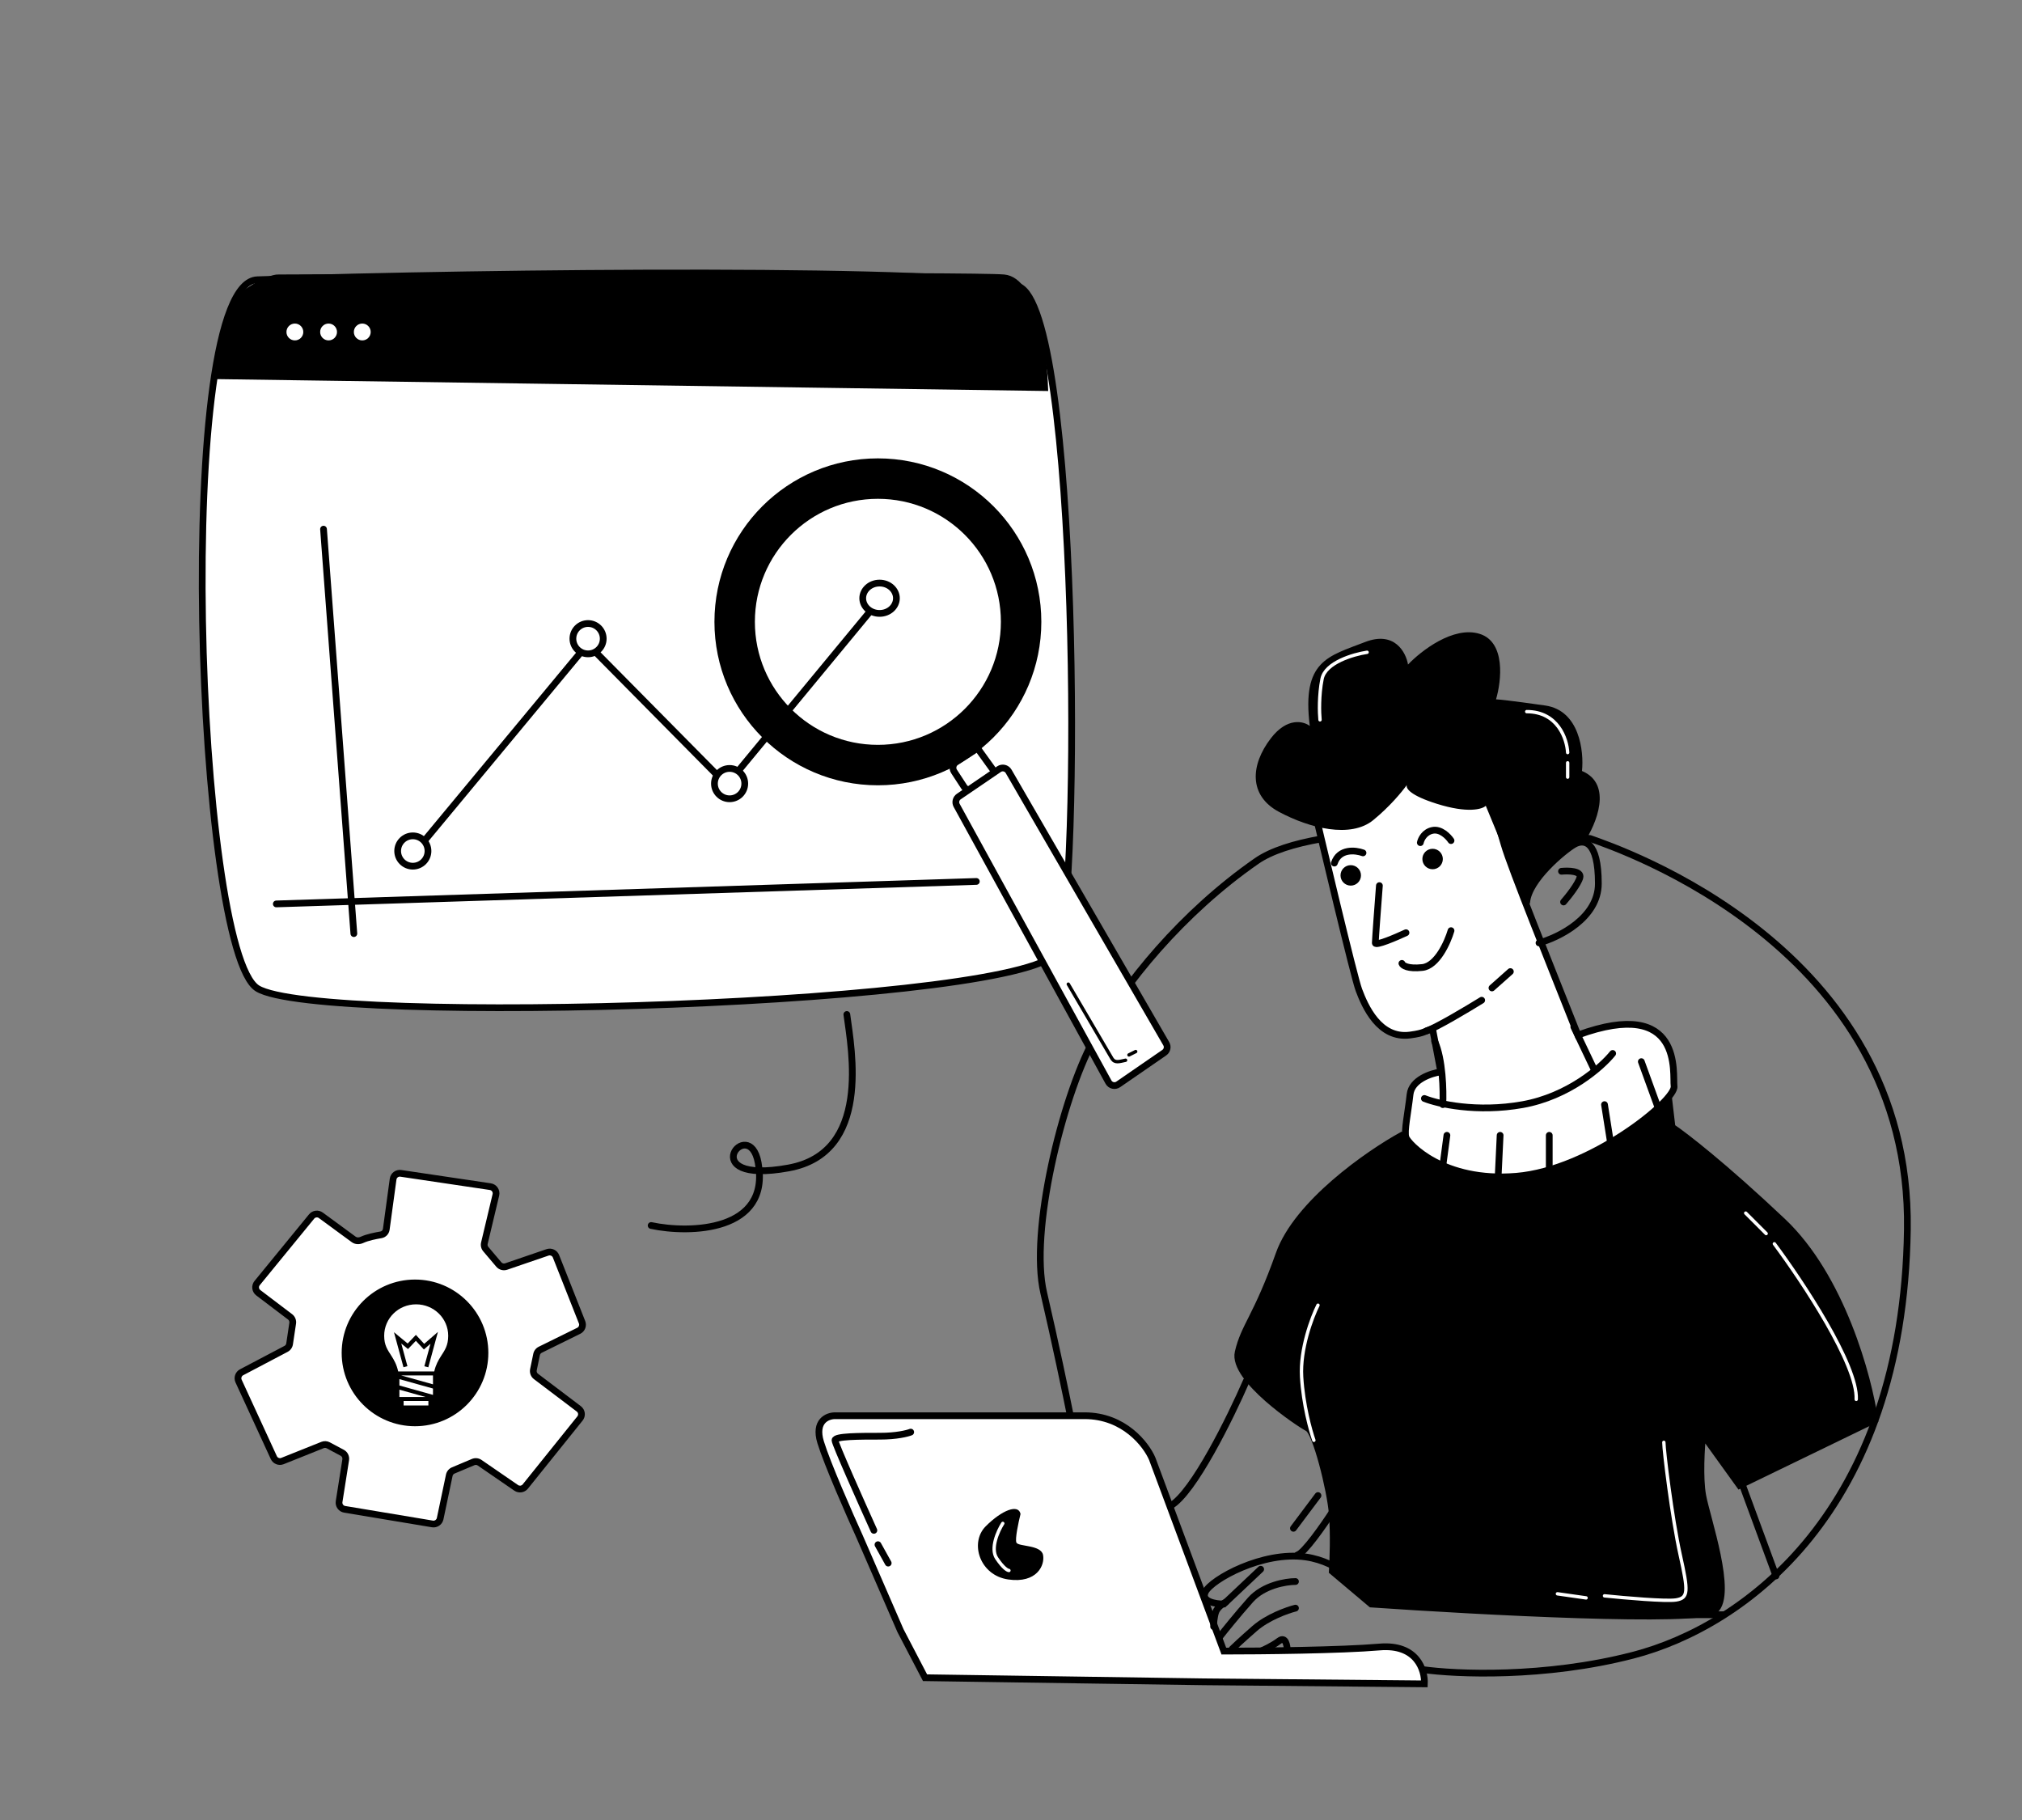
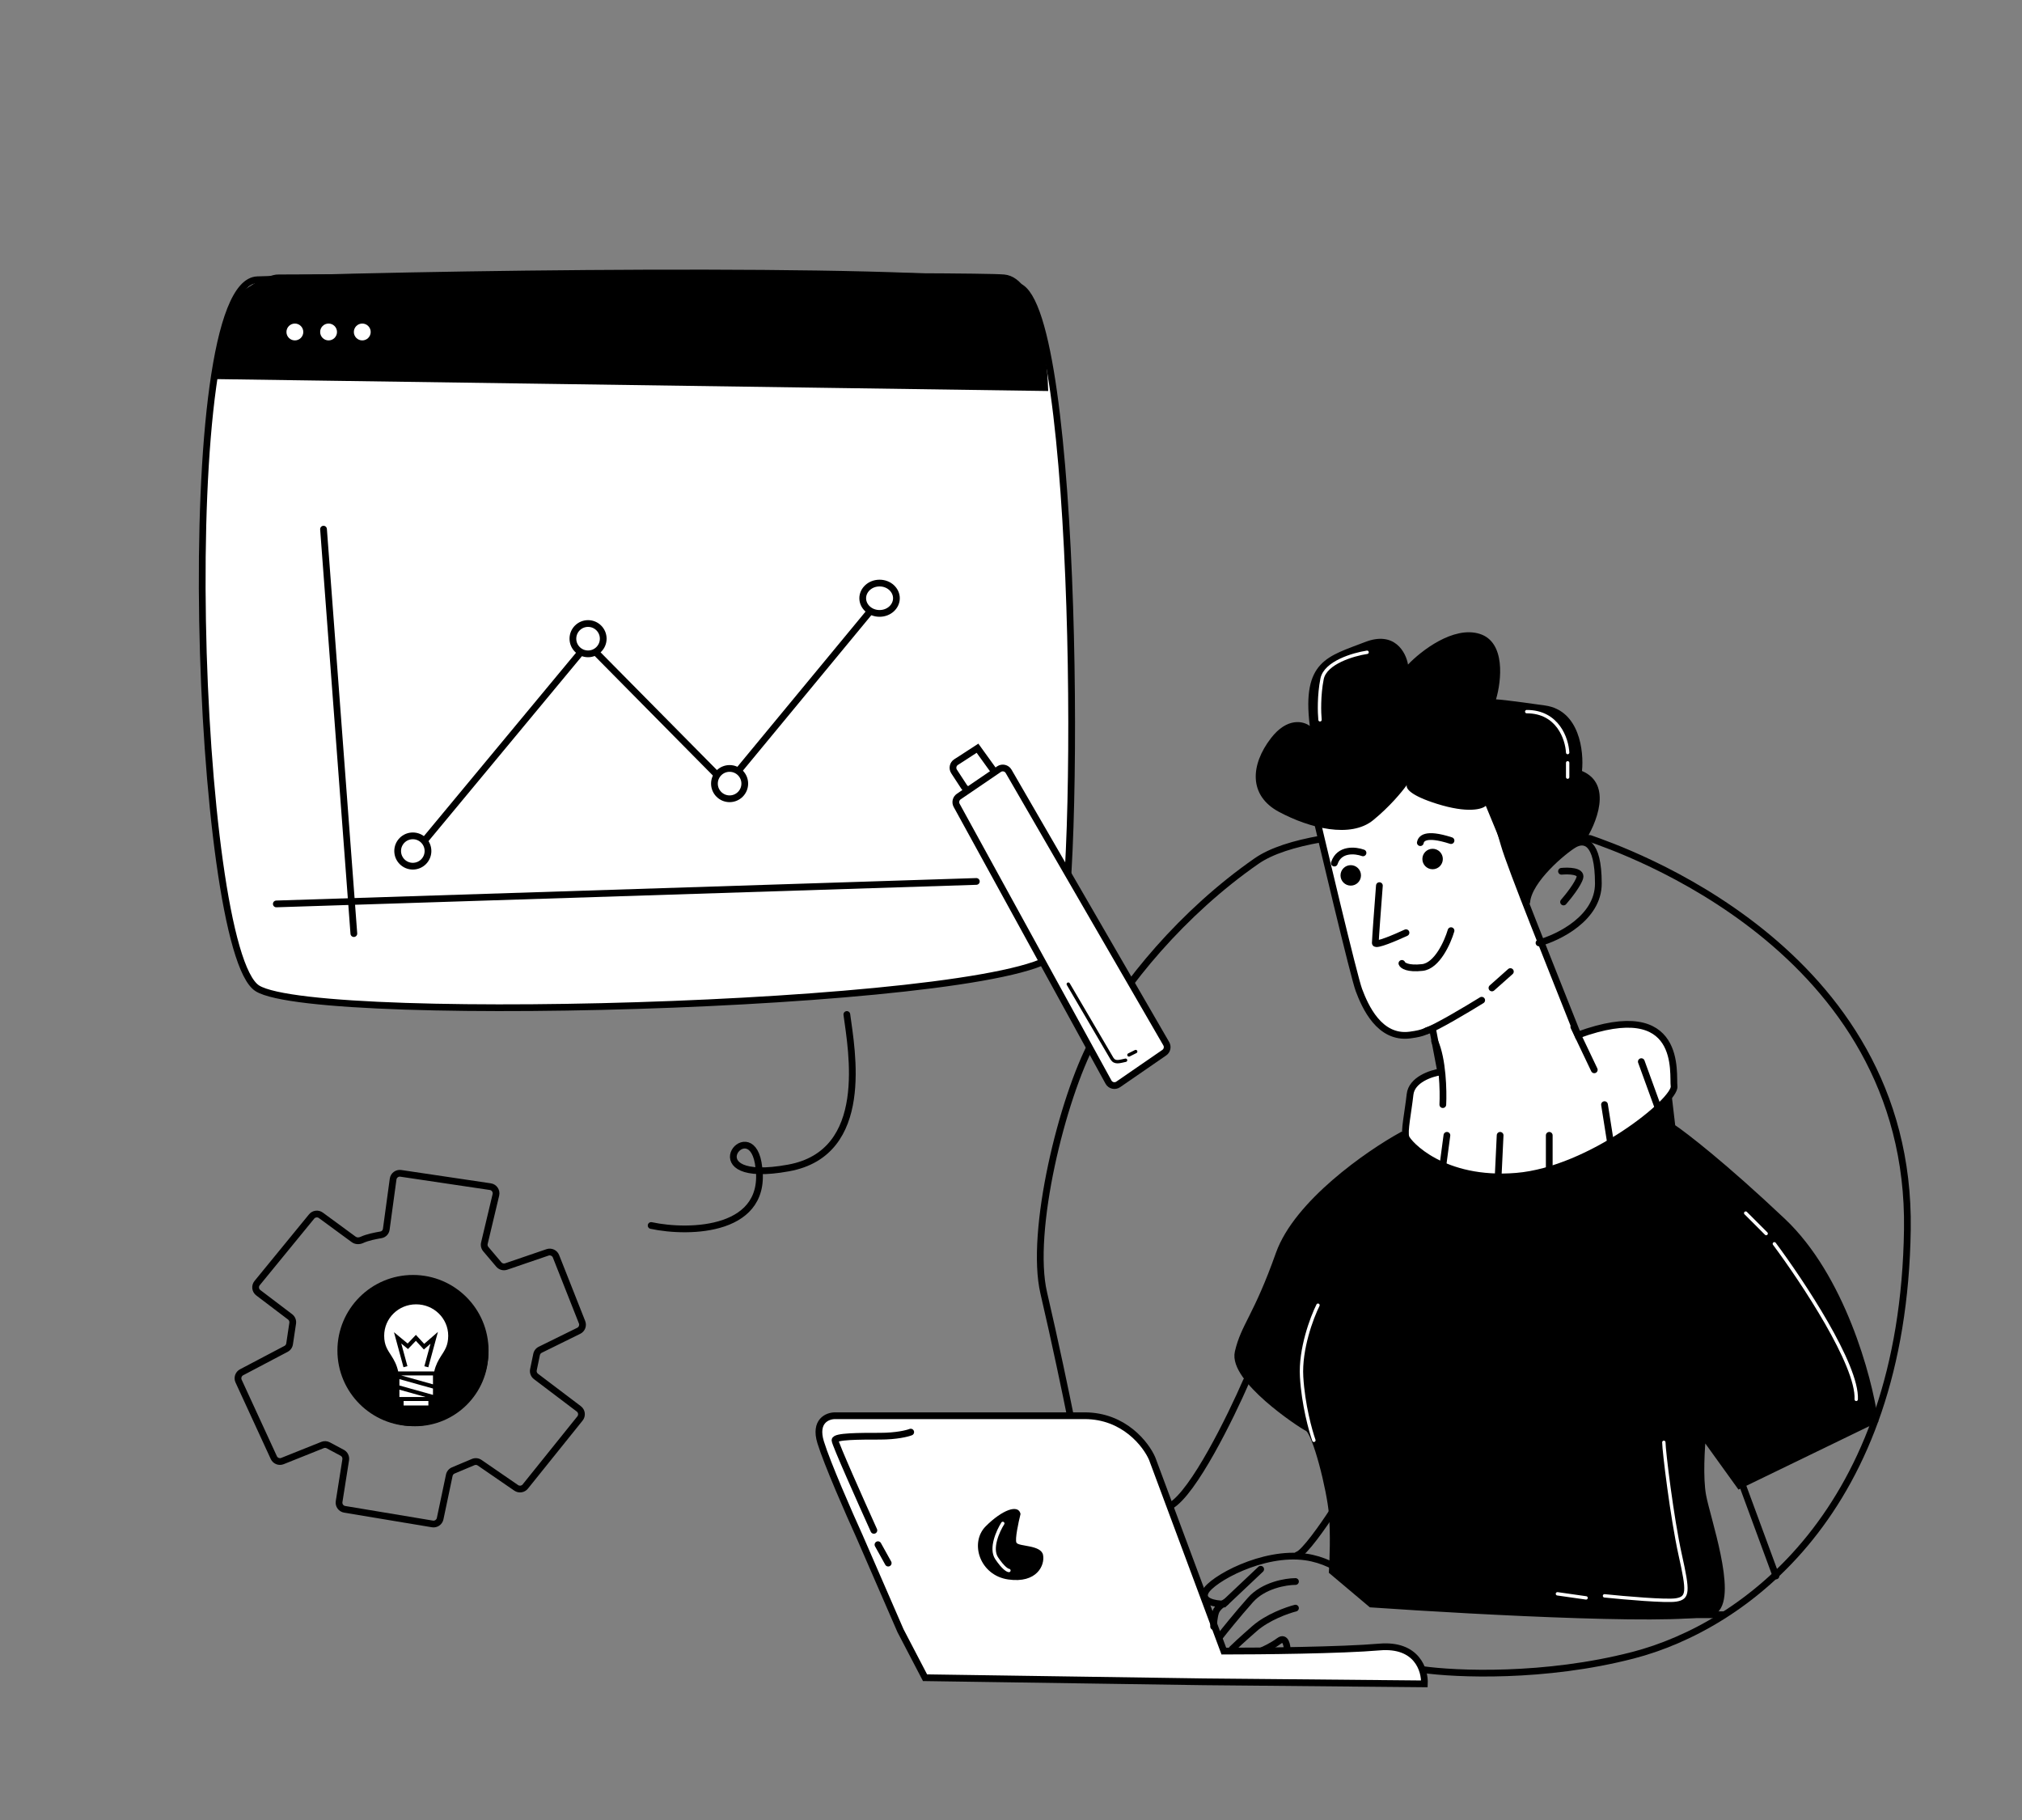
<svg xmlns="http://www.w3.org/2000/svg" width="600" height="540" viewBox="0 0 600 540" fill="none">
  <rect x="0" y="0" width="600" height="540" fill="#808080" stroke="none" />
  <path d="M528.945 362.361C546.435 378.879 554.452 408.515 556.273 421.268L516.192 440.701L505.261 425.519C504.856 429.365 504.29 438.393 505.261 443.737C506.476 450.418 514.371 472.887 508.905 477.746C504.532 481.632 439.067 478.15 406.88 475.924L395.342 466.207C395.544 462.968 395.828 455.033 395.342 449.203C394.735 441.916 390.484 424.912 388.054 423.697C385.625 422.482 365.585 409.122 367.407 401.227C369.229 393.332 372.872 390.903 379.552 372.077C384.897 357.017 406.071 342.32 415.99 336.855C419.229 337.867 429.836 340.741 446.354 344.142C462.872 347.543 485.626 332.199 494.937 324.102L496.152 334.425C499.796 336.855 511.456 345.843 528.945 362.361Z" fill="black" stroke="black" stroke-width="2" stroke-linecap="round" />
  <path d="M422.063 495.354C431.982 496.771 458.379 497.905 484.614 491.103C517.407 482.601 564.773 448.593 565.987 364.787C567.202 280.981 480.36 251.832 471.858 248.795C446.15 245.961 390.363 243.329 372.873 255.475C351.01 270.657 333.399 291.914 324.29 308.918C315.18 325.922 305.464 365.396 309.715 383.615C313.115 398.19 316.395 413.979 317.609 420.052" stroke="black" stroke-width="2" />
  <path d="M384.414 469.242C381.58 469.242 374.94 470.335 371.054 474.708C367.167 479.08 363.361 483.817 361.944 485.639" stroke="black" stroke-width="2" stroke-linecap="round" />
  <path d="M384.414 477.137C381.985 477.744 376.155 479.809 372.268 483.21C368.382 486.61 366.195 488.675 365.588 489.282" stroke="black" stroke-width="2" stroke-linecap="round" />
  <path d="M381.984 489.893C381.984 488.274 381.499 485.4 379.555 486.857C377.612 488.315 375.102 489.489 374.09 489.893" stroke="black" stroke-width="2" stroke-linecap="round" />
  <path d="M406.883 474.709C404.656 471.065 397.652 463.413 387.45 461.956C374.697 460.134 359.514 468.636 357.692 472.28C356.235 475.195 360.729 475.923 363.158 475.922L374.089 465.598" stroke="black" stroke-width="2" stroke-linecap="round" />
-   <path d="M391.094 443.738L383.806 453.455" stroke="black" stroke-width="2" stroke-linecap="round" />
  <path d="M395.344 448.594C392.712 452.642 386.963 460.861 385.02 461.347" stroke="black" stroke-width="2" stroke-linecap="round" />
  <path d="M470.648 474.101L462.146 472.887" stroke="white" stroke-linecap="round" />
  <path d="M391.094 387.258C389.272 390.902 385.75 400.254 386.235 408.513C386.721 416.772 388.867 424.505 389.879 427.339" stroke="white" stroke-linecap="round" />
  <path d="M493.722 427.945C493.722 430.374 496.151 450.415 498.58 461.346C501.01 472.277 501.01 474.099 497.366 474.707C494.451 475.192 481.984 474.099 476.115 473.492" stroke="white" stroke-linecap="round" />
  <path d="M446.35 250.618C448.293 257.42 460.521 287.665 468.214 307.098C499.793 295.56 496.269 318.88 496.755 322.281C497.362 326.532 471.856 347.179 449.994 349.001C428.131 350.823 417.807 339.285 417.2 337.463C416.593 335.641 417.807 330.175 418.415 324.71C418.901 320.337 424.69 318.434 427.524 318.03L425.096 305.276C422.668 305.884 422.969 306.491 418.415 307.098C409.305 308.313 405.054 298.596 403.233 293.738C401.775 289.851 392.504 250.822 388.05 231.793C389.872 228.756 398.01 223.412 415.986 226.327C433.961 229.242 440.884 234.829 442.099 237.258C442.706 238.878 444.407 243.817 446.35 250.618Z" fill="white" stroke="black" stroke-width="2" stroke-linecap="round" />
  <path d="M376.517 231.188C379.351 235.641 387.934 244.062 399.594 242.119" stroke="white" stroke-width="2" stroke-linecap="round" />
  <path d="M470.04 250.012C473.684 244.546 478.664 232.643 469.433 228.756C470.039 222.886 468.7 210.781 458.498 209.323C448.295 207.866 444.53 207.501 443.923 207.501C445.542 202.036 446.838 190.497 439.065 188.068C431.291 185.639 421.656 193.129 417.809 197.177C417.202 193.534 413.801 187.097 405.056 190.497C394.125 194.748 386.23 195.963 388.66 215.396C386.838 213.979 381.979 212.724 377.121 219.04C371.048 226.935 370.441 236.044 379.55 240.902C388.66 245.761 400.805 248.797 407.486 243.331C412.38 239.327 415.95 235.017 417.449 232.92C417.132 233.997 418.598 236.037 426.311 238.473C435.542 241.388 439.874 240.093 440.886 239.08L452.425 267.016C453.44 263.17 458.383 254.384 470.04 250.012Z" fill="black" />
  <path d="M405.664 193.535C401.615 194.142 393.275 196.572 392.304 201.43C391.332 206.288 391.494 211.551 391.696 213.576" stroke="white" stroke-linecap="round" />
  <path d="M465.18 223.29C464.977 219.242 462.265 211.145 453.034 211.145" stroke="white" stroke-linecap="round" />
  <path d="M465.18 230.579V226.328" stroke="white" stroke-linecap="round" />
  <path d="M463.353 258.513C465.377 258.311 469.304 258.392 468.818 260.335C468.332 262.278 465.379 266.003 463.963 267.623" stroke="black" stroke-width="2" stroke-linecap="round" />
  <path d="M456.678 279.768C462.548 278.149 474.289 272.359 474.289 262.157C474.289 249.404 470.038 248.797 467.002 250.618C463.965 252.44 453.641 260.942 453.034 267.623" stroke="black" stroke-width="2" stroke-linecap="round" />
  <path d="M477.938 339.285L476.116 327.746" stroke="black" stroke-width="2" stroke-linecap="round" />
  <path d="M491.898 328.353L487.04 314.992" stroke="black" stroke-width="2" stroke-linecap="round" />
  <path d="M459.719 347.179V336.855" stroke="black" stroke-width="2" stroke-linecap="round" />
  <path d="M444.533 349.609L445.141 336.855" stroke="black" stroke-width="2" stroke-linecap="round" />
  <path d="M428.137 345.965L429.352 336.855" stroke="black" stroke-width="2" stroke-linecap="round" />
  <path d="M409.308 488.676C420.482 487.705 422.871 495.559 422.668 499.607L357.083 498.998L274.492 497.784L267.204 483.816L255.058 455.881C252.022 449.201 245.463 434.261 243.52 427.946C241.577 421.63 245.544 420.051 247.771 420.051H258.702H321.86C333.52 420.051 340.079 428.553 341.901 432.804L363.156 489.889C373.884 489.89 398.134 489.648 409.308 488.676Z" fill="white" stroke="black" stroke-width="2" />
  <path d="M428.136 327.744C428.338 323.695 428.136 314.262 425.707 308.918" stroke="black" stroke-width="2" stroke-linecap="round" />
  <path d="M473.078 317.421L467.005 304.668" stroke="black" stroke-width="2" stroke-linecap="round" />
-   <path d="M478.539 312.562C475.3 316.611 465.422 325.316 451.818 327.745C438.215 330.174 426.717 327.542 422.668 325.923" stroke="black" stroke-width="2" stroke-linecap="round" />
  <path d="M448.18 288.27L442.714 293.128" stroke="black" stroke-width="2" stroke-linecap="round" />
  <path d="M301.613 457.705C301.127 456.734 302.22 451.632 302.828 449.203C302.221 446.167 297.364 447.989 292.506 452.847C287.648 457.705 290.684 467.422 299.186 468.636C307.688 469.851 310.117 464.385 309.51 461.349C308.903 458.313 302.22 458.92 301.613 457.705Z" fill="black" />
  <path d="M297.56 452C296.143 454.227 293.795 459.409 295.738 462.324C297.682 465.239 298.978 465.968 299.384 465.968" stroke="white" stroke-linecap="round" />
  <path d="M270.242 424.91C269.23 425.315 265.991 426.125 261.133 426.125C255.06 426.125 247.773 426.125 247.773 427.339C247.773 428.311 255.465 445.558 259.311 454.06" stroke="black" stroke-width="2" stroke-linecap="round" />
  <path d="M260.526 458.312L263.562 463.778" stroke="black" stroke-width="2" stroke-linecap="round" />
  <path d="M363.766 475.316C362.956 475.721 361.215 476.895 360.729 478.353C360.243 479.81 360.122 481.794 360.122 482.604" stroke="black" stroke-width="2" stroke-linecap="round" />
  <path d="M439.672 296.773C435.421 299.405 426.19 304.911 423.275 305.883" stroke="black" stroke-width="2" stroke-linecap="round" />
  <path d="M430.57 276.129C429.558 279.57 426.441 286.574 422.068 287.06C417.696 287.546 416.198 286.453 415.995 285.846" stroke="black" stroke-width="2" stroke-linecap="round" />
  <path d="M404.453 253.049C402.226 252.239 397.409 251.713 395.951 256.085" stroke="black" stroke-width="2" stroke-linecap="round" />
-   <path d="M430.57 249.407C429.761 248.193 427.534 245.885 425.105 246.371C422.676 246.857 421.663 249.003 421.461 250.015" stroke="black" stroke-width="2" stroke-linecap="round" />
+   <path d="M430.57 249.407C422.676 246.857 421.663 249.003 421.461 250.015" stroke="black" stroke-width="2" stroke-linecap="round" />
  <circle cx="3.036" cy="3.036" r="2.536" transform="matrix(-1 0 0 1 428.141 251.836)" fill="black" stroke="black" />
  <circle cx="3.036" cy="3.036" r="2.536" transform="matrix(-1 0 0 1 403.852 256.695)" fill="black" stroke="black" />
  <path d="M409.316 262.77C408.911 268.033 408.102 278.802 408.102 279.774C408.102 280.745 414.174 278.154 417.211 276.737" stroke="black" stroke-width="2" stroke-linecap="round" />
  <path d="M518.013 359.93L524.086 366.003" stroke="white" stroke-linecap="round" />
  <path d="M526.518 369.039C534.818 380.173 551.296 404.991 550.81 415.193" stroke="white" stroke-linecap="round" />
  <path d="M369.836 409.73C365.18 420.459 354.168 442.888 347.366 446.775" stroke="black" stroke-width="2" stroke-linecap="round" />
  <path d="M516.5 439.094L527 467.594" stroke="black" stroke-width="2" stroke-linecap="round" />
  <path d="M495 479.094H511.5" stroke="black" stroke-width="2" stroke-linecap="round" />
  <path d="M302.233 84.975C287.699 79.358 144.846 80.663 76.381 83.004C51.149 83.806 58.214 281.943 76.381 293.255C94.549 304.567 307.512 298.326 314.072 281.943C320.633 265.56 320.4 91.996 302.233 84.975Z" fill="white" stroke="black" stroke-width="2" stroke-linecap="round" />
  <path d="M310 115L65 111.494C67.016 104.982 67.79 95.507 69 91.5C70.21 87.493 79.787 82.275 82.644 82.442C150.7 82.109 289.029 81.641 297.901 82.442C306.774 83.244 309.664 104.481 310 115Z" fill="black" stroke="black" stroke-width="2" stroke-linecap="round" />
  <path d="M96 157L105 277" stroke="black" stroke-width="2" stroke-linecap="round" />
  <path d="M81.992 268.195L289.712 261.526" stroke="black" stroke-width="2" stroke-linecap="round" />
  <path d="M123 253L174.372 191.087L215.672 232.866L261 178" stroke="black" stroke-width="2" stroke-linecap="round" />
  <circle cx="122.5" cy="252.5" r="4.5" fill="white" stroke="black" stroke-width="2" />
  <circle cx="174.5" cy="189.5" r="4.5" fill="white" stroke="black" stroke-width="2" />
  <circle cx="216.5" cy="232.5" r="4.5" fill="white" stroke="black" stroke-width="2" />
  <path d="M266 177.5C266 179.905 263.845 182 261 182C258.155 182 256 179.905 256 177.5C256 175.095 258.155 173 261 173C263.845 173 266 175.095 266 177.5Z" fill="white" stroke="black" stroke-width="2" />
-   <circle cx="260.5" cy="184.5" r="42.5" stroke="black" stroke-width="12" />
  <path d="M286.089 233.465L283.107 228.896C282.498 227.963 282.768 226.712 283.708 226.113C284.274 225.751 284.889 225.358 285.394 225.033C287.222 223.858 290.061 222 290.061 222L294.662 228.379C295.37 229.36 295.051 230.741 293.984 231.312L288.707 234.135C287.793 234.625 286.656 234.333 286.089 233.465Z" stroke="black" stroke-width="2" stroke-linecap="round" />
  <path d="M284.501 236.344L296.438 228.212C297.399 227.557 298.713 227.857 299.295 228.863L346.074 309.682C346.597 310.585 346.337 311.738 345.478 312.331L331.816 321.744C330.841 322.416 329.498 322.098 328.928 321.059L283.874 238.959C283.378 238.055 283.65 236.924 284.501 236.344Z" fill="white" stroke="black" stroke-width="2" stroke-linecap="round" />
  <path d="M317 292L329.974 314.113C330.868 315.495 332.211 314.942 334 314.573" stroke="black" stroke-linecap="round" />
  <path d="M335 313L337 312" stroke="black" stroke-linecap="round" />
  <circle cx="87.5" cy="98.5" r="2.5" fill="white" />
  <circle cx="97.5" cy="98.5" r="2.5" fill="white" />
  <circle cx="107.5" cy="98.5" r="2.5" fill="white" />
  <circle cx="22.422" cy="22.422" r="22.422" transform="matrix(-1 0 0 1 144.969 378.285)" fill="black" />
  <circle cx="20.5" cy="20.5" r="20.5" transform="matrix(-1 0 0 1 144 381)" fill="black" />
-   <path fill-rule="evenodd" clip-rule="evenodd" d="M113.079 366.371L112.997 366.385C111.359 366.68 109.144 367.079 107.385 367.885C106.6 368.245 105.658 368.254 104.961 367.743L95.201 360.586C94.344 359.957 93.144 360.109 92.471 360.932L76.3 380.695C75.583 381.572 75.737 382.87 76.64 383.555L86.083 390.719C86.666 391.161 86.961 391.886 86.852 392.609L85.933 398.739C85.838 399.369 85.45 399.916 84.886 400.212L71.682 407.162C70.741 407.657 70.352 408.802 70.797 409.768L81.251 432.477C81.696 433.445 82.821 433.894 83.81 433.498L95.715 428.736C96.262 428.517 96.879 428.551 97.399 428.828L101.55 431.043C102.302 431.444 102.717 432.277 102.584 433.119L100.624 445.532C100.453 446.617 101.188 447.637 102.271 447.817L128.32 452.159C129.377 452.335 130.385 451.647 130.606 450.598L133.317 437.72C133.452 437.078 133.894 436.543 134.498 436.289L140.414 433.798C141.042 433.533 141.762 433.607 142.323 433.993L153.18 441.457C154.042 442.05 155.216 441.878 155.872 441.062L172.105 420.861C172.811 419.982 172.651 418.694 171.752 418.013L159.039 408.393C158.424 407.927 158.131 407.148 158.288 406.392L159.226 401.869C159.351 401.265 159.747 400.753 160.301 400.481L171.742 394.847C172.677 394.387 173.102 393.287 172.719 392.318L164.982 372.74C164.589 371.747 163.485 371.237 162.474 371.583L150.194 375.784C149.415 376.051 148.552 375.813 148.02 375.184L144.152 370.616C143.741 370.131 143.585 369.479 143.733 368.861L147.146 354.526C147.417 353.385 146.654 352.257 145.494 352.085L118.926 348.135C117.824 347.972 116.801 348.74 116.651 349.843L114.619 364.739C114.507 365.563 113.897 366.223 113.079 366.371ZM123.147 422.168C111.681 422.168 102.386 412.873 102.386 401.407C102.386 389.941 111.681 380.646 123.147 380.646C134.613 380.646 143.908 389.941 143.908 401.407C143.908 412.873 134.613 422.168 123.147 422.168Z" fill="white" />
  <path d="M112.997 366.385L113.174 367.37L113.174 367.37L112.997 366.385ZM113.079 366.371L113.256 367.355L113.256 367.355L113.079 366.371ZM107.385 367.885L106.968 366.976L107.385 367.885ZM104.961 367.743L104.37 368.549V368.549L104.961 367.743ZM95.201 360.586L94.61 361.392V361.392L95.201 360.586ZM92.471 360.932L93.245 361.565L93.245 361.565L92.471 360.932ZM76.3 380.695L77.075 381.329L76.3 380.695ZM76.64 383.555L77.244 382.758L76.64 383.555ZM86.083 390.719L86.687 389.922V389.922L86.083 390.719ZM86.852 392.609L85.863 392.461L86.852 392.609ZM85.933 398.739L86.922 398.887V398.887L85.933 398.739ZM84.886 400.212L85.352 401.097H85.352L84.886 400.212ZM71.682 407.162L72.148 408.047L71.682 407.162ZM70.797 409.768L71.705 409.35V409.35L70.797 409.768ZM81.251 432.477L82.159 432.059L81.251 432.477ZM95.715 428.736L95.343 427.808L95.343 427.808L95.715 428.736ZM97.399 428.828L97.869 427.946L97.399 428.828ZM101.55 431.043L101.08 431.925L101.55 431.043ZM102.584 433.119L101.597 432.963V432.963L102.584 433.119ZM100.624 445.532L101.612 445.688V445.688L100.624 445.532ZM102.271 447.817L102.107 448.804L102.271 447.817ZM128.32 452.159L128.485 451.172H128.485L128.32 452.159ZM130.606 450.598L129.628 450.392L130.606 450.598ZM133.317 437.72L132.339 437.514V437.514L133.317 437.72ZM134.498 436.289L134.886 437.211H134.886L134.498 436.289ZM140.414 433.798L140.802 434.72V434.72L140.414 433.798ZM142.323 433.993L142.89 433.169H142.89L142.323 433.993ZM153.18 441.457L153.746 440.633H153.746L153.18 441.457ZM155.872 441.062L156.651 441.688V441.688L155.872 441.062ZM172.105 420.861L172.884 421.487H172.884L172.105 420.861ZM171.752 418.013L171.149 418.811H171.149L171.752 418.013ZM159.039 408.393L159.643 407.595L159.643 407.595L159.039 408.393ZM158.288 406.392L157.309 406.189V406.189L158.288 406.392ZM159.226 401.869L160.205 402.072H160.205L159.226 401.869ZM160.301 400.481L160.742 401.378H160.742L160.301 400.481ZM171.742 394.847L171.301 393.95H171.301L171.742 394.847ZM172.719 392.318L171.789 392.685H171.789L172.719 392.318ZM164.982 372.74L165.912 372.373V372.373L164.982 372.74ZM162.474 371.583L162.798 372.529H162.798L162.474 371.583ZM150.194 375.784L149.87 374.838H149.87L150.194 375.784ZM148.02 375.184L147.257 375.831L148.02 375.184ZM144.152 370.616L144.915 369.97L144.152 370.616ZM143.733 368.861L142.76 368.629L143.733 368.861ZM147.146 354.526L148.118 354.758V354.758L147.146 354.526ZM145.494 352.085L145.641 351.095L145.494 352.085ZM118.926 348.135L119.073 347.146L118.926 348.135ZM116.651 349.843L115.66 349.708V349.708L116.651 349.843ZM114.619 364.739L115.61 364.875V364.875L114.619 364.739ZM112.82 365.401L112.901 365.386L113.256 367.355L113.174 367.37L112.82 365.401ZM106.968 366.976C108.863 366.107 111.209 365.691 112.82 365.401L113.174 367.37C111.508 367.669 109.424 368.05 107.802 368.794L106.968 366.976ZM105.552 366.936C105.883 367.179 106.422 367.227 106.968 366.976L107.802 368.794C106.778 369.263 105.432 369.328 104.37 368.549L105.552 366.936ZM95.793 359.779L105.552 366.936L104.37 368.549L94.61 361.392L95.793 359.779ZM91.697 360.299C92.707 359.064 94.506 358.836 95.793 359.779L94.61 361.392C94.181 361.078 93.581 361.154 93.245 361.565L91.697 360.299ZM75.527 380.062L91.697 360.299L93.245 361.565L77.075 381.329L75.527 380.062ZM76.035 384.352C74.681 383.324 74.45 381.378 75.527 380.062L77.075 381.329C76.716 381.767 76.793 382.416 77.244 382.758L76.035 384.352ZM85.479 391.516L76.035 384.352L77.244 382.758L86.687 389.922L85.479 391.516ZM85.863 392.461C85.917 392.099 85.77 391.737 85.479 391.516L86.687 389.922C87.561 390.585 88.004 391.673 87.841 392.758L85.863 392.461ZM84.944 398.591L85.863 392.461L87.841 392.758L86.922 398.887L84.944 398.591ZM84.421 399.327C84.702 399.179 84.897 398.905 84.944 398.591L86.922 398.887C86.78 399.832 86.197 400.652 85.352 401.097L84.421 399.327ZM71.216 406.277L84.421 399.327L85.352 401.097L72.148 408.047L71.216 406.277ZM69.889 410.186C69.222 408.737 69.805 407.02 71.216 406.277L72.148 408.047C71.677 408.294 71.483 408.867 71.705 409.35L69.889 410.186ZM80.342 432.896L69.889 410.186L71.705 409.35L82.159 432.059L80.342 432.896ZM84.182 434.427C82.698 435.02 81.01 434.347 80.342 432.896L82.159 432.059C82.382 432.543 82.944 432.767 83.439 432.57L84.182 434.427ZM96.086 429.665L84.182 434.427L83.439 432.57L95.343 427.808L96.086 429.665ZM96.928 429.711C96.668 429.572 96.36 429.555 96.086 429.665L95.343 427.808C96.165 427.479 97.089 427.53 97.869 427.946L96.928 429.711ZM101.08 431.925L96.928 429.711L97.869 427.946L102.021 430.16L101.08 431.925ZM101.597 432.963C101.663 432.542 101.456 432.125 101.08 431.925L102.021 430.16C103.149 430.762 103.772 432.012 103.572 433.275L101.597 432.963ZM99.637 445.376L101.597 432.963L103.572 433.275L101.612 445.688L99.637 445.376ZM102.107 448.804C100.482 448.533 99.38 447.003 99.637 445.376L101.612 445.688C101.527 446.231 101.894 446.74 102.436 446.831L102.107 448.804ZM128.156 453.145L102.107 448.804L102.436 446.831L128.485 451.172L128.156 453.145ZM131.585 450.804C131.254 452.377 129.741 453.409 128.156 453.145L128.485 451.172C129.013 451.26 129.517 450.916 129.628 450.392L131.585 450.804ZM134.296 437.926L131.585 450.804L129.628 450.392L132.339 437.514L134.296 437.926ZM134.886 437.211C134.584 437.338 134.363 437.605 134.296 437.926L132.339 437.514C132.541 436.551 133.203 435.749 134.11 435.367L134.886 437.211ZM140.802 434.72L134.886 437.211L134.11 435.367L140.026 432.876L140.802 434.72ZM141.757 434.817C141.476 434.624 141.116 434.587 140.802 434.72L140.026 432.876C140.968 432.48 142.048 432.59 142.89 433.169L141.757 434.817ZM152.613 442.281L141.757 434.817L142.89 433.169L153.746 440.633L152.613 442.281ZM156.651 441.688C155.668 442.912 153.907 443.17 152.613 442.281L153.746 440.633C154.178 440.929 154.765 440.843 155.092 440.435L156.651 441.688ZM172.884 421.487L156.651 441.688L155.092 440.435L171.325 420.235L172.884 421.487ZM172.356 417.216C173.704 418.236 173.943 420.169 172.884 421.487L171.325 420.235C171.678 419.795 171.599 419.151 171.149 418.811L172.356 417.216ZM159.643 407.595L172.356 417.216L171.149 418.811L158.436 409.19L159.643 407.595ZM159.267 406.595C159.189 406.973 159.335 407.362 159.643 407.595L158.436 409.19C157.512 408.491 157.074 407.323 157.309 406.189L159.267 406.595ZM160.205 402.072L159.267 406.595L157.309 406.189L158.247 401.666L160.205 402.072ZM160.742 401.378C160.466 401.514 160.267 401.77 160.205 402.072L158.247 401.666C158.434 400.76 159.029 399.992 159.859 399.584L160.742 401.378ZM172.184 395.744L160.742 401.378L159.859 399.584L171.301 393.95L172.184 395.744ZM173.649 391.95C174.223 393.403 173.586 395.054 172.184 395.744L171.301 393.95C171.768 393.72 171.98 393.17 171.789 392.685L173.649 391.95ZM165.912 372.373L173.649 391.95L171.789 392.685L164.052 373.108L165.912 372.373ZM162.151 370.637C163.667 370.118 165.323 370.882 165.912 372.373L164.052 373.108C163.856 372.611 163.304 372.356 162.798 372.529L162.151 370.637ZM149.87 374.838L162.151 370.637L162.798 372.529L150.517 376.73L149.87 374.838ZM148.783 374.538C149.049 374.852 149.48 374.971 149.87 374.838L150.517 376.73C149.349 377.13 148.055 376.773 147.257 375.831L148.783 374.538ZM144.915 369.97L148.783 374.538L147.257 375.831L143.389 371.262L144.915 369.97ZM144.705 369.092C144.632 369.402 144.71 369.727 144.915 369.97L143.389 371.262C142.772 370.535 142.539 369.557 142.76 368.629L144.705 369.092ZM148.118 354.758L144.705 369.092L142.76 368.629L146.173 354.294L148.118 354.758ZM145.641 351.095C147.381 351.354 148.526 353.047 148.118 354.758L146.173 354.294C146.309 353.724 145.927 353.16 145.347 353.074L145.641 351.095ZM119.073 347.146L145.641 351.095L145.347 353.074L118.779 349.124L119.073 347.146ZM115.66 349.708C115.886 348.053 117.421 346.9 119.073 347.146L118.779 349.124C118.228 349.043 117.717 349.427 117.641 349.978L115.66 349.708ZM113.629 364.604L115.66 349.708L117.641 349.978L115.61 364.875L113.629 364.604ZM112.901 365.386C113.276 365.319 113.572 365.015 113.629 364.604L115.61 364.875C115.442 366.11 114.517 367.128 113.256 367.355L112.901 365.386ZM103.386 401.407C103.386 412.321 112.233 421.168 123.147 421.168V423.168C111.129 423.168 101.386 413.426 101.386 401.407H103.386ZM123.147 381.646C112.233 381.646 103.386 390.494 103.386 401.407H101.386C101.386 389.389 111.129 379.646 123.147 379.646V381.646ZM142.908 401.407C142.908 390.494 134.061 381.646 123.147 381.646V379.646C135.165 379.646 144.908 389.389 144.908 401.407H142.908ZM123.147 421.168C134.061 421.168 142.908 412.321 142.908 401.407H144.908C144.908 413.426 135.165 423.168 123.147 423.168V421.168Z" fill="black" />
  <path d="M193.218 363.611C204.592 366.056 228.739 365.5 224.98 344.997C222.285 330.299 205.437 351.775 234.054 346.528C258.532 342.04 252.711 311.664 251.288 300.999" stroke="black" stroke-width="2" stroke-linecap="round" />
  <path d="M123.475 387C128.726 387 133 391.162 133 396.321C133 399.241 131.978 400.609 130.84 402.391C130.08 403.58 129.298 404.945 128.86 406.907H118.153C117.716 404.898 116.926 403.507 116.161 402.307C115.02 400.52 114 399.177 114 396.321C114 391.158 118.224 387 123.475 387L123.475 387ZM129.946 395.187L128.44 396.495L125.874 398.723L123.852 396.539L123.412 396.063L122.964 396.533L120.97 398.627L118.378 396.485L116.906 395.269L117.403 397.099L119.729 405.665L120.901 405.355L119.071 398.619L120.629 399.907L121.069 400.269L121.46 399.857L123.4 397.823L125.382 399.963L125.783 400.397L126.229 400.009L127.737 398.701L125.925 405.371L127.096 405.679L129.427 397.099L129.946 395.186V395.187ZM128.481 408.103V410.736L119.065 408.103H128.481ZM118.52 409.195L128.481 411.982V413.866L118.52 411.082V409.195V409.195ZM118.52 412.324L126.265 414.49H118.52V412.324ZM127.117 415.686V417H119.77V415.686H127.116L127.117 415.686Z" fill="white" />
</svg>